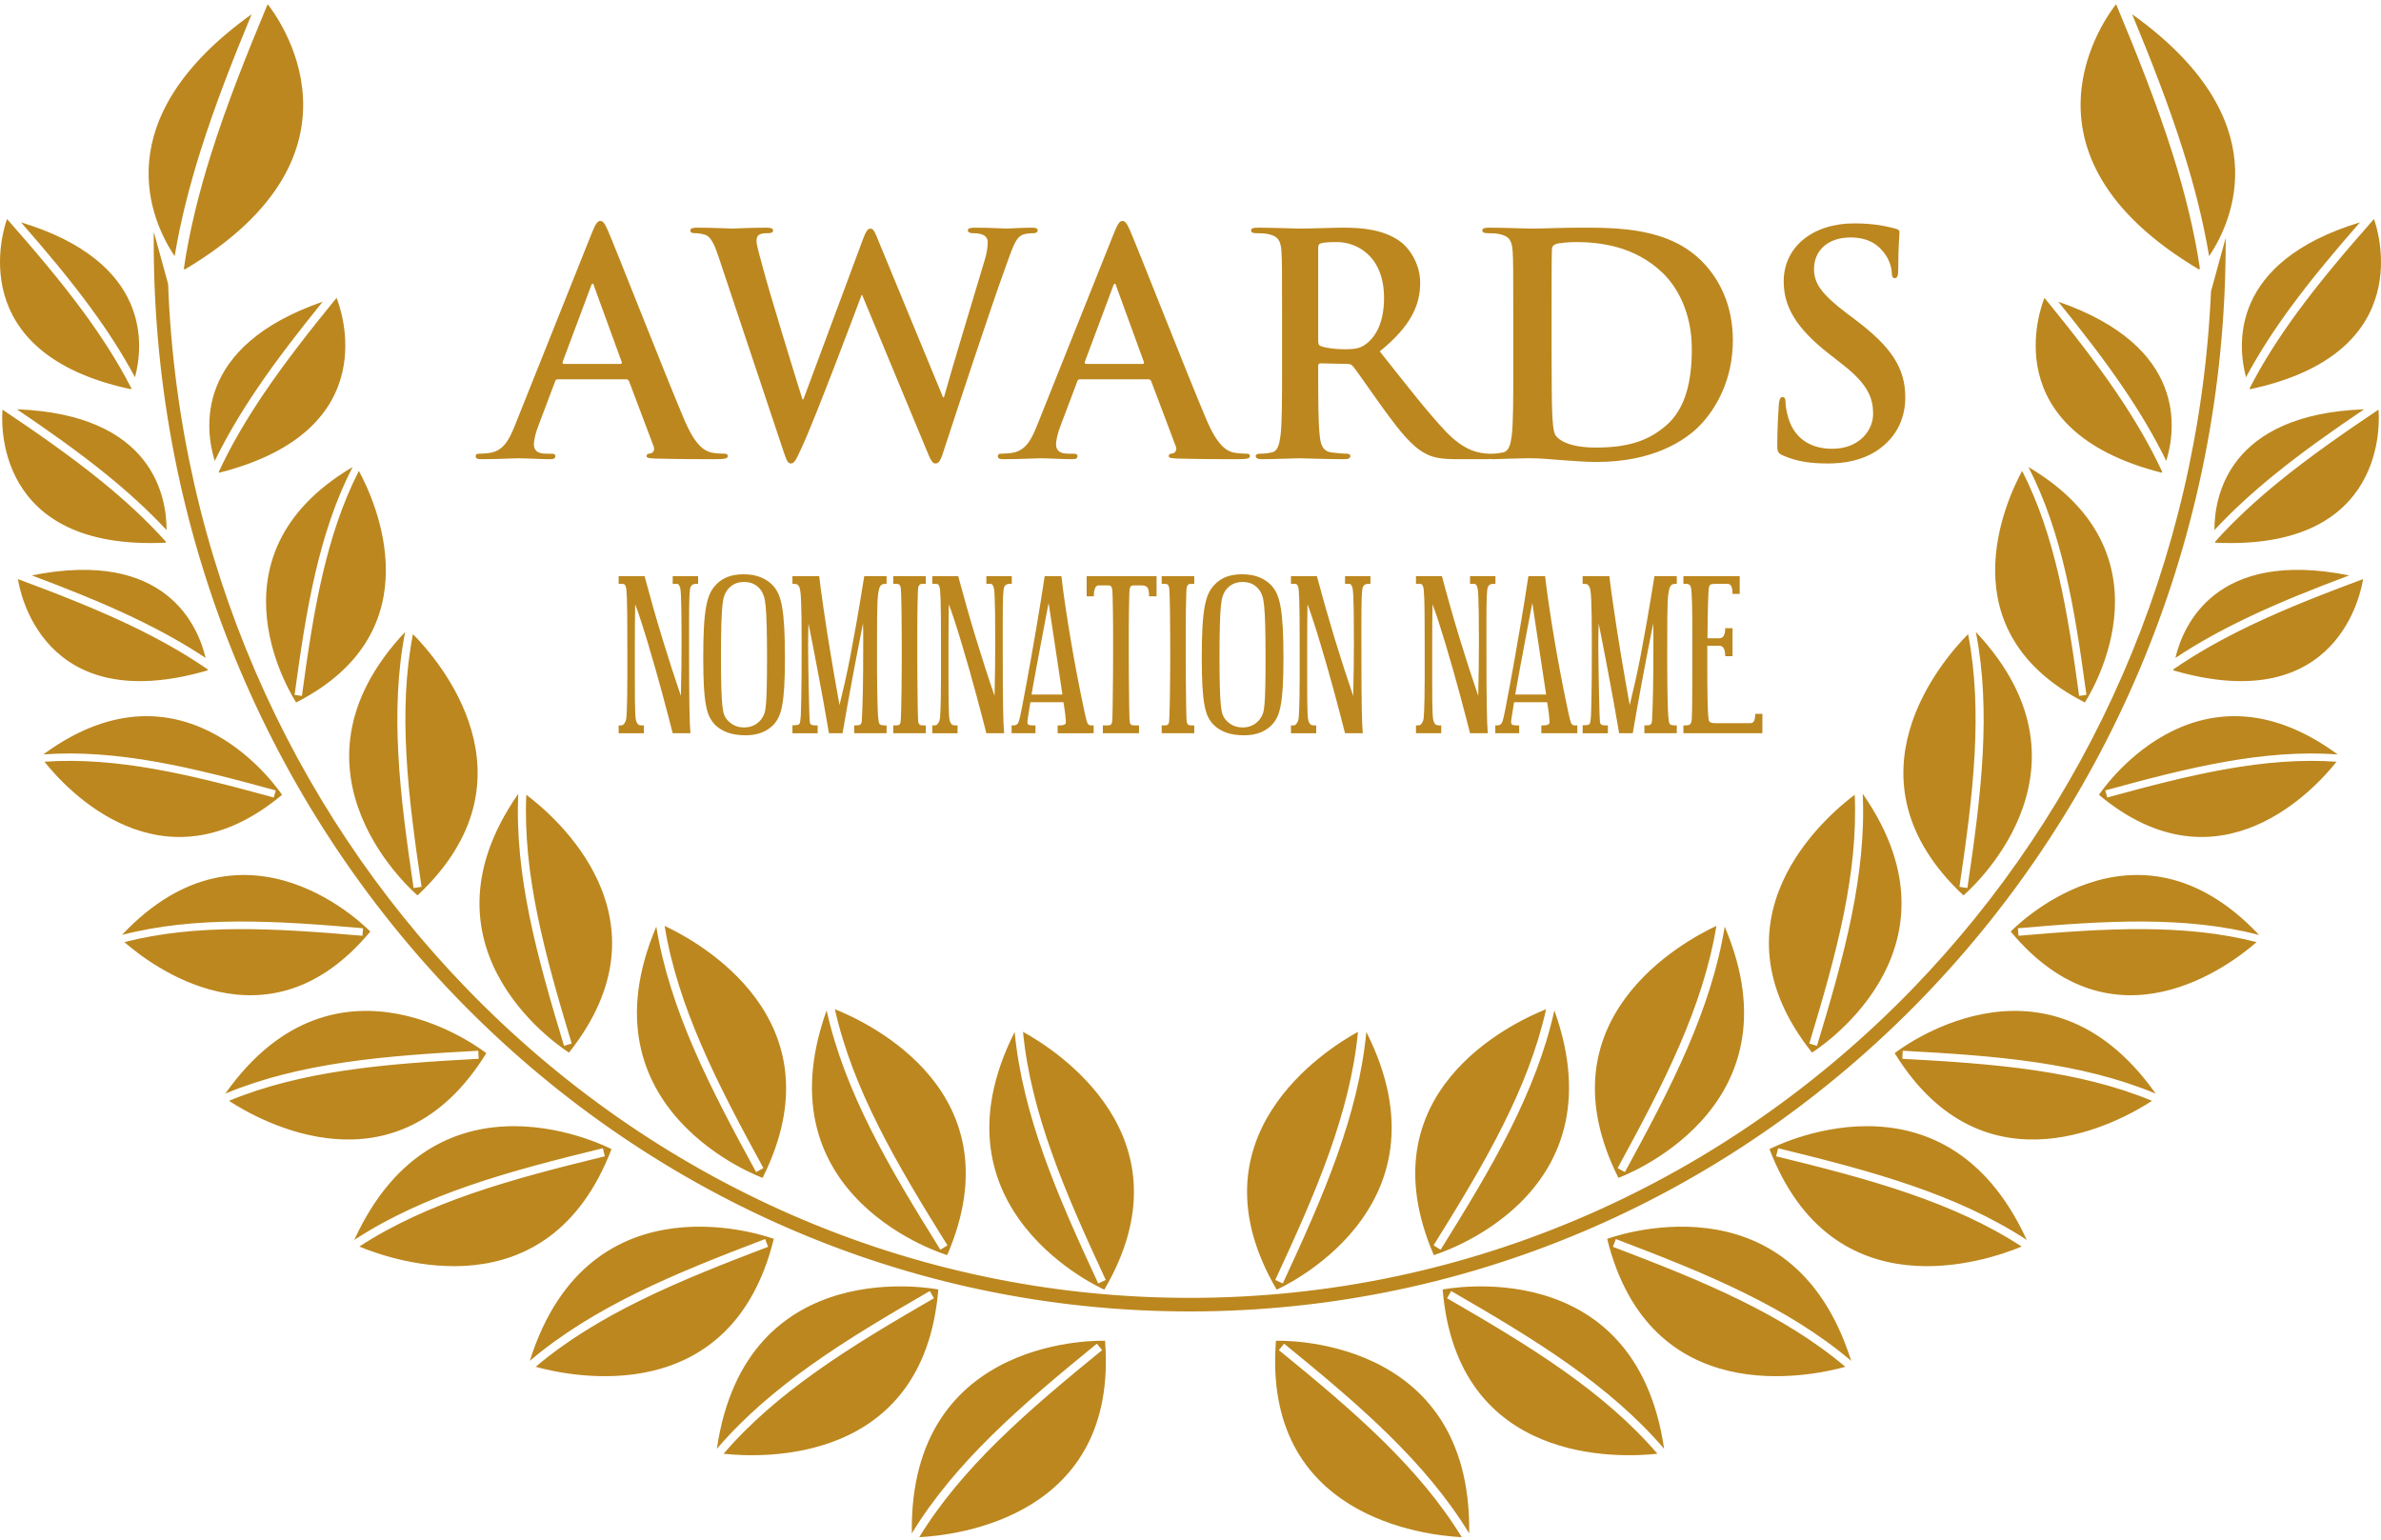
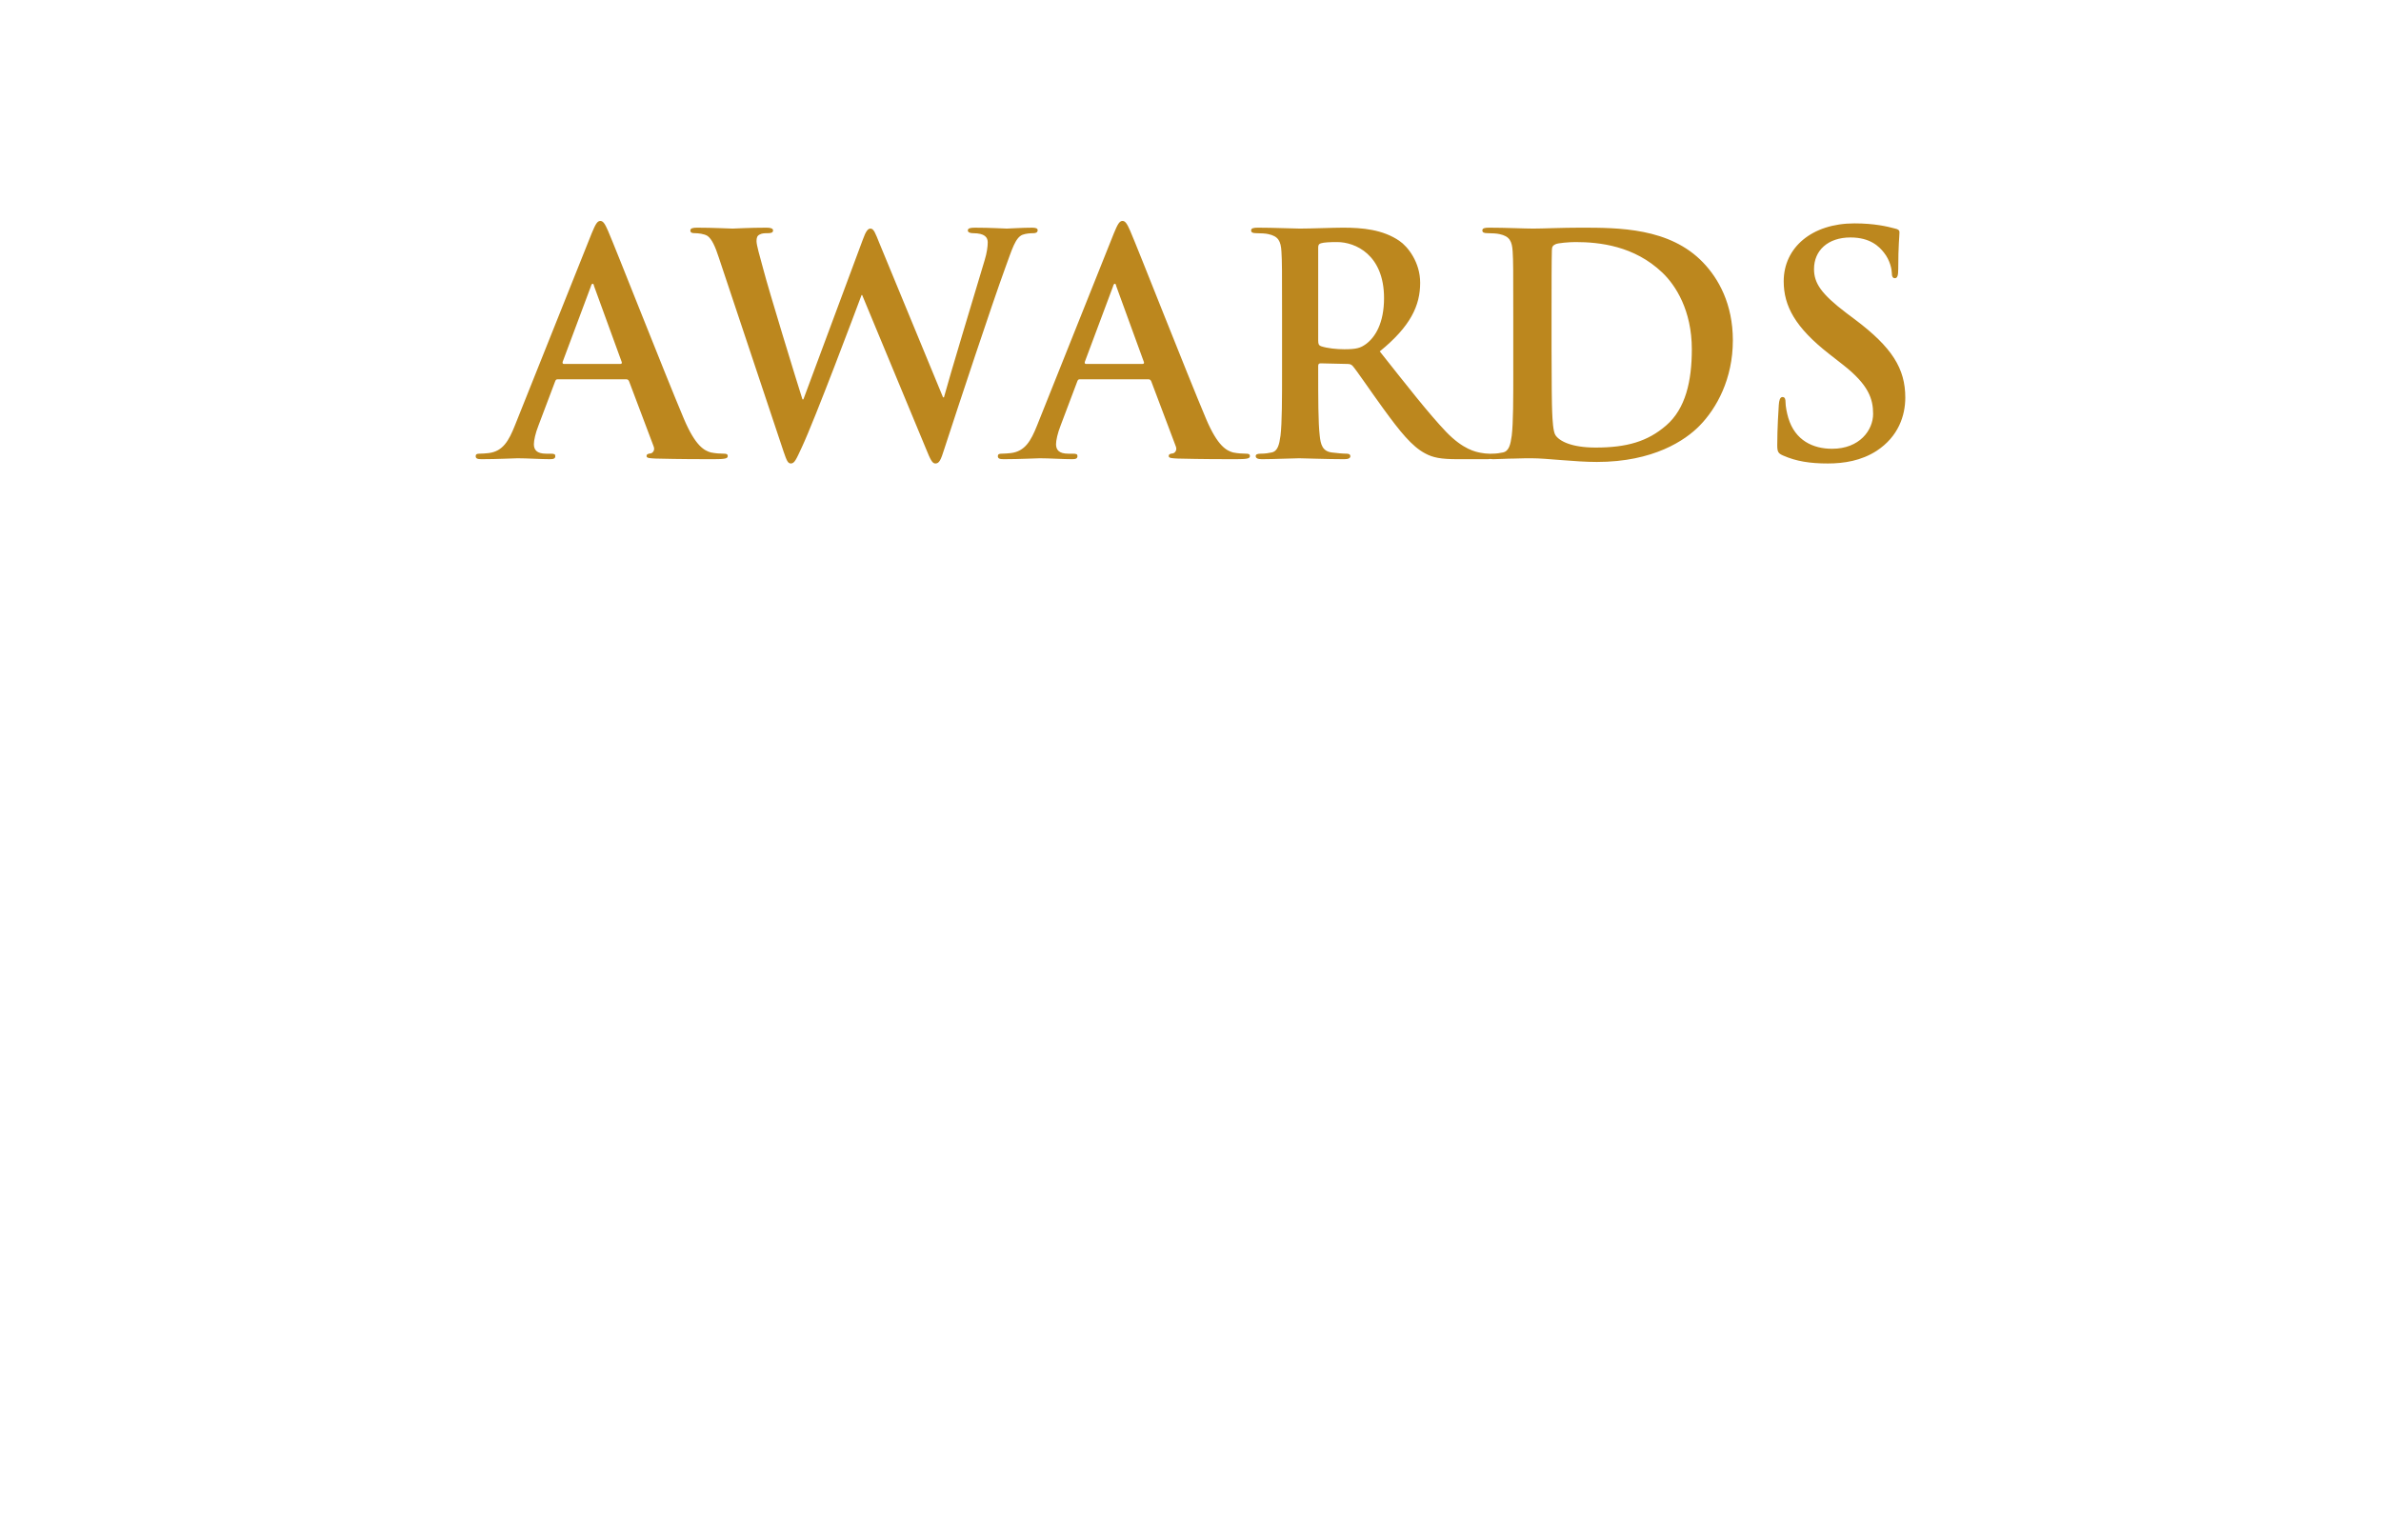
<svg xmlns="http://www.w3.org/2000/svg" width="150" height="97" viewBox="0 0 150 97" fill="none">
-   <path fill-rule="evenodd" clip-rule="evenodd" d="M140.215 14.99L140.216 15.247C140.216 33.848 132.912 50.689 121.104 62.881C109.292 75.077 92.974 82.62 74.949 82.62C56.926 82.62 40.608 75.077 28.797 62.881C16.988 50.689 9.684 33.847 9.684 15.247L9.687 14.652H9.701L10.589 17.882C11.242 35.207 18.309 50.829 29.408 62.288C41.063 74.322 57.166 81.766 74.95 81.766C92.735 81.766 108.837 74.322 120.493 62.288C131.49 50.933 138.529 35.49 139.291 18.353L140.215 14.99ZM16.861 0.264C15.551 3.405 14.296 6.54 13.301 9.694C12.545 12.092 11.941 14.496 11.583 16.913L11.639 16.977C24.01 9.625 17.383 0.914 16.861 0.264ZM11.003 16.141C11.373 13.911 11.941 11.692 12.64 9.483C13.544 6.621 14.666 3.762 15.85 0.898C6.588 7.531 9.513 13.909 11.003 16.141ZM133.312 0.264C132.791 0.914 126.164 9.625 138.534 16.977L138.591 16.913C138.233 14.496 137.629 12.092 136.873 9.694C135.877 6.54 134.622 3.404 133.312 0.264ZM139.171 16.141C140.66 13.909 143.586 7.531 134.324 0.898C135.508 3.762 136.63 6.621 137.533 9.483C138.232 11.692 138.8 13.911 139.171 16.141ZM57.911 96.842C60.237 96.726 70.478 95.583 69.617 84.469C69.617 84.469 57.26 83.972 57.444 96.603C58.816 94.35 60.553 92.324 62.489 90.419C64.529 88.411 66.801 86.528 69.101 84.652L69.432 85.058C67.148 86.921 64.893 88.79 62.856 90.794C60.957 92.663 59.255 94.646 57.911 96.842ZM64.448 65.004C64.696 67.567 65.36 70.093 66.252 72.604C67.209 75.297 68.421 77.964 69.661 80.637L69.186 80.858C67.938 78.165 66.715 75.479 65.758 72.781C64.849 70.222 64.172 67.641 63.922 65.014C58.237 76.295 69.571 81.247 69.571 81.247C75.199 71.627 66.488 66.125 64.448 65.004ZM0.443 13.798C2.146 15.733 3.808 17.678 5.289 19.699C6.414 21.236 7.432 22.814 8.276 24.462L8.25 24.521C-2.412 22.251 0.227 14.391 0.443 13.798ZM8.504 23.767C7.696 22.256 6.75 20.802 5.712 19.387C4.368 17.553 2.869 15.774 1.323 14.007C9.58 16.516 9.03 21.803 8.504 23.767ZM21.201 18.766C19.573 20.764 17.988 22.771 16.585 24.848C15.521 26.428 14.564 28.043 13.784 29.723L13.811 29.781C24.379 27.103 21.44 19.35 21.201 18.766ZM13.529 29.037C14.279 27.496 15.168 26.008 16.151 24.553C17.423 22.669 18.853 20.834 20.329 19.008C12.175 21.833 12.927 27.095 13.529 29.037ZM0.159 25.808C0.101 26.436 -0.449 34.709 10.44 34.189L10.449 34.125C9.213 32.747 7.827 31.48 6.348 30.28C4.401 28.703 2.298 27.244 0.159 25.808ZM10.493 33.395C10.502 31.362 9.687 26.109 1.063 25.785C3.008 27.101 4.911 28.439 6.678 29.871C8.041 30.976 9.327 32.14 10.493 33.395ZM22.609 29.668C21.567 31.702 20.854 33.907 20.319 36.209C19.743 38.68 19.373 41.252 19.019 43.842L18.558 43.78C18.914 41.17 19.288 38.579 19.864 36.105C20.41 33.758 21.14 31.507 22.21 29.425C12.565 35.13 18.659 44.254 18.659 44.254C27.47 39.764 23.596 31.483 22.609 29.668ZM2.801 47.988C4.083 49.608 10.181 56.42 17.767 50.075C17.767 50.075 11.764 40.891 2.733 47.527C5.069 47.358 7.426 47.57 9.799 47.988C12.3 48.429 14.831 49.102 17.371 49.796L17.248 50.244C14.726 49.554 12.214 48.887 9.717 48.446C7.389 48.037 5.08 47.828 2.801 47.988ZM7.837 59.353C9.43 60.75 16.846 66.495 23.326 58.688C23.326 58.688 15.567 50.531 7.683 58.9C10.008 58.298 12.427 58.075 14.899 58.057C17.505 58.038 20.182 58.248 22.874 58.48L22.833 58.954C20.16 58.725 17.502 58.517 14.9 58.535C12.476 58.553 10.107 58.769 7.837 59.353ZM26.013 39.949C25.54 42.392 25.463 44.916 25.6 47.488C25.749 50.248 26.14 53.052 26.556 55.87L26.056 55.944C25.637 53.105 25.242 50.28 25.094 47.517C24.953 44.896 25.034 42.318 25.523 39.814C17.158 48.711 26.305 56.41 26.305 56.41C34.164 49.038 27.597 41.547 26.013 39.949ZM14.425 69.351C16.31 70.586 24.973 75.533 30.637 66.349C30.637 66.349 21.255 58.912 14.195 68.896C16.554 67.917 19.068 67.322 21.668 66.936C24.409 66.529 27.26 66.353 30.129 66.197L30.157 66.703C27.308 66.858 24.478 67.034 21.741 67.44C19.191 67.818 16.729 68.398 14.425 69.351ZM22.637 78.533C24.787 79.427 34.524 82.799 38.525 72.395C38.525 72.395 27.582 66.633 22.318 78.116C24.526 76.671 26.965 75.588 29.531 74.702C32.237 73.766 35.098 73.044 37.981 72.338L38.105 72.847C35.242 73.547 32.403 74.265 29.701 75.199C27.184 76.069 24.795 77.127 22.637 78.533ZM33.156 50.07C33.044 52.557 33.336 55.065 33.848 57.59C34.397 60.297 35.194 63.015 36.016 65.742L35.532 65.888C34.704 63.141 33.9 60.404 33.35 57.692C32.829 55.119 32.532 52.556 32.651 50.008C25.675 60.031 35.847 66.313 35.847 66.313C42.546 57.873 34.956 51.42 33.156 50.07ZM33.746 86.109C35.989 86.73 46.069 88.869 48.75 78.049C48.75 78.049 37.177 73.688 33.377 85.734C35.389 84.027 37.675 82.651 40.111 81.453C42.68 80.188 45.43 79.117 48.203 78.06L48.389 78.549C45.636 79.599 42.907 80.662 40.342 81.925C37.951 83.101 35.712 84.446 33.746 86.109ZM41.87 58.331C42.285 60.873 43.113 63.35 44.167 65.797C45.298 68.422 46.682 71.004 48.094 73.591L47.634 73.842C46.212 71.237 44.818 68.636 43.685 66.007C42.611 63.513 41.767 60.981 41.346 58.377C36.411 70.005 48.043 74.205 48.043 74.205C53.033 64.238 43.979 59.316 41.87 58.331ZM45.585 91.586C47.9 91.841 58.192 92.347 59.113 81.239C59.113 81.239 46.993 78.777 45.161 91.275C46.876 89.27 48.913 87.546 51.128 85.975C53.463 84.318 56.006 82.822 58.576 81.335L58.837 81.789C56.286 83.264 53.761 84.75 51.431 86.404C49.258 87.946 47.262 89.631 45.585 91.586ZM52.597 63.58C53.158 66.093 54.127 68.519 55.319 70.9C56.599 73.457 58.129 75.954 59.687 78.456L59.243 78.733C57.673 76.214 56.132 73.698 54.85 71.138C53.635 68.709 52.647 66.231 52.076 63.654C47.817 75.546 59.672 79.072 59.672 79.072C64.081 68.834 54.76 64.442 52.597 63.58ZM1.132 36.484C1.223 37.108 2.619 45.282 13.086 42.233L13.079 42.168C11.556 41.117 9.913 40.209 8.194 39.387C5.933 38.309 3.548 37.382 1.132 36.484ZM12.952 41.448C12.486 39.469 10.467 34.552 2.006 36.251C4.204 37.076 6.367 37.933 8.42 38.913C10.003 39.669 11.525 40.5 12.952 41.448ZM92.088 96.842C89.763 96.726 79.522 95.583 80.383 84.469C80.383 84.469 92.74 83.972 92.556 96.603C91.183 94.35 89.447 92.324 87.511 90.419C85.471 88.411 83.198 86.528 80.899 84.652L80.568 85.058C82.851 86.921 85.107 88.79 87.144 90.794C89.043 92.663 90.745 94.646 92.088 96.842ZM85.552 65.004C83.512 66.125 74.799 71.627 80.429 81.247C80.429 81.247 91.763 76.295 86.078 65.014C85.828 67.641 85.151 70.222 84.242 72.781C83.284 75.479 82.063 78.165 80.814 80.858L80.339 80.637C81.579 77.964 82.791 75.297 83.748 72.603C84.639 70.093 85.304 67.567 85.552 65.004ZM149.557 13.798C149.773 14.391 152.412 22.251 141.75 24.521L141.725 24.462C142.569 22.814 143.586 21.236 144.711 19.699C146.192 17.678 147.854 15.733 149.557 13.798ZM141.496 23.767C140.97 21.803 140.42 16.516 148.677 14.007C147.131 15.774 145.632 17.553 144.288 19.387C143.25 20.802 142.304 22.256 141.496 23.767ZM128.799 18.766C128.561 19.35 125.621 27.103 136.188 29.782L136.216 29.723C135.436 28.044 134.479 26.428 133.415 24.848C132.012 22.771 130.427 20.764 128.799 18.766ZM136.471 29.037C137.073 27.095 137.825 21.833 129.671 19.008C131.147 20.834 132.577 22.669 133.849 24.553C134.832 26.008 135.721 27.496 136.471 29.037ZM149.841 25.808C147.702 27.245 145.599 28.703 143.652 30.28C142.173 31.48 140.786 32.747 139.551 34.125L139.559 34.189C150.449 34.709 149.899 26.436 149.841 25.808ZM139.507 33.395C140.673 32.139 141.958 30.976 143.322 29.871C145.089 28.439 146.992 27.101 148.937 25.785C140.313 26.109 139.498 31.362 139.507 33.395ZM127.391 29.668C126.404 31.483 122.53 39.764 131.341 44.254C131.341 44.254 137.436 35.13 127.79 29.425C128.861 31.507 129.59 33.758 130.136 36.105C130.712 38.579 131.086 41.17 131.442 43.78L130.982 43.842C130.628 41.252 130.257 38.68 129.682 36.209C129.146 33.907 128.433 31.702 127.391 29.668ZM147.199 47.988C144.92 47.828 142.611 48.036 140.284 48.446C137.786 48.886 135.275 49.553 132.752 50.244L132.63 49.796C135.169 49.101 137.7 48.428 140.202 47.988C142.574 47.57 144.932 47.358 147.267 47.527C138.236 40.891 132.233 50.075 132.233 50.075C139.819 56.42 145.917 49.608 147.199 47.988ZM142.163 59.353C139.893 58.769 137.524 58.553 135.1 58.535C132.498 58.517 129.84 58.724 127.167 58.954L127.126 58.48C129.818 58.248 132.495 58.038 135.101 58.056C137.573 58.075 139.992 58.297 142.317 58.9C134.433 50.531 126.674 58.688 126.674 58.688C133.155 66.495 140.57 60.75 142.163 59.353ZM123.987 39.949C122.403 41.547 115.836 49.038 123.695 56.41C123.695 56.41 132.842 48.711 124.477 39.815C124.966 42.318 125.047 44.896 124.906 47.517C124.758 50.281 124.363 53.105 123.944 55.945L123.444 55.87C123.859 53.052 124.251 50.248 124.399 47.488C124.537 44.916 124.459 42.392 123.987 39.949ZM135.575 69.351C133.271 68.398 130.81 67.818 128.259 67.44C125.522 67.034 122.691 66.858 119.843 66.703L119.871 66.197C122.74 66.353 125.591 66.529 128.332 66.936C130.932 67.322 133.446 67.917 135.804 68.896C128.745 58.912 119.363 66.349 119.363 66.349C125.027 75.533 133.69 70.586 135.575 69.351ZM127.363 78.533C125.205 77.127 122.816 76.069 120.299 75.199C117.597 74.264 114.757 73.547 111.895 72.847L112.019 72.338C114.902 73.044 117.763 73.766 120.469 74.702C123.035 75.588 125.474 76.671 127.682 78.115C122.418 66.633 111.475 72.395 111.475 72.395C115.476 82.799 125.213 79.427 127.363 78.533ZM116.845 50.07C115.044 51.42 107.454 57.873 114.153 66.313C114.153 66.313 124.325 60.031 117.349 50.008C117.468 52.557 117.171 55.119 116.65 57.692C116.1 60.404 115.297 63.142 114.468 65.888L113.984 65.742C114.806 63.016 115.603 60.298 116.152 57.59C116.664 55.065 116.956 52.557 116.845 50.07ZM116.254 86.109C114.288 84.446 112.049 83.101 109.659 81.925C107.093 80.662 104.364 79.599 101.611 78.549L101.797 78.06C104.57 79.117 107.32 80.188 109.889 81.453C112.325 82.651 114.611 84.027 116.623 85.734C112.823 73.688 101.25 78.049 101.25 78.049C103.93 88.869 114.011 86.73 116.254 86.109ZM108.13 58.331C106.021 59.316 96.967 64.238 101.957 74.205C101.957 74.205 113.589 70.005 108.654 58.377C108.233 60.981 107.389 63.513 106.315 66.007C105.182 68.636 103.788 71.236 102.366 73.842L101.907 73.591C103.319 71.004 104.703 68.422 105.833 65.797C106.887 63.351 107.714 60.873 108.13 58.331ZM104.415 91.586C102.738 89.632 100.742 87.946 98.57 86.404C96.239 84.75 93.714 83.264 91.163 81.789L91.424 81.335C93.994 82.822 96.537 84.318 98.872 85.975C101.086 87.546 103.124 89.27 104.838 91.275C103.007 78.777 90.886 81.239 90.886 81.239C91.808 92.347 102.1 91.841 104.415 91.586ZM97.403 63.58C95.24 64.442 85.919 68.834 90.328 79.072C90.328 79.072 102.182 75.546 97.923 63.654C97.353 66.231 96.365 68.709 95.15 71.138C93.868 73.698 92.327 76.214 90.757 78.733L90.313 78.456C91.871 75.954 93.401 73.457 94.681 70.9C95.873 68.519 96.842 66.093 97.403 63.58ZM148.868 36.484C146.452 37.382 144.067 38.309 141.806 39.387C140.087 40.209 138.444 41.117 136.921 42.168L136.914 42.232C147.381 45.282 148.777 37.108 148.868 36.484ZM137.048 41.448C138.475 40.5 139.997 39.669 141.58 38.913C143.633 37.933 145.796 37.076 147.994 36.251C139.533 34.552 137.514 39.47 137.048 41.448Z" fill="#BC871E" />
  <path fill-rule="evenodd" clip-rule="evenodd" d="M39.441 23.894C39.537 23.894 39.595 23.932 39.634 24.029L41.177 28.119C41.274 28.35 41.139 28.524 41.004 28.562C40.811 28.582 40.733 28.62 40.733 28.736C40.733 28.871 40.965 28.871 41.312 28.89C42.856 28.929 44.264 28.929 44.959 28.929C45.673 28.929 45.846 28.89 45.846 28.736C45.846 28.601 45.75 28.582 45.596 28.582C45.364 28.582 45.075 28.562 44.785 28.505C44.38 28.389 43.821 28.122 43.087 26.392C41.853 23.469 38.766 15.597 38.303 14.536C38.11 14.092 37.994 13.919 37.82 13.919C37.627 13.919 37.512 14.131 37.28 14.69L32.437 26.807C32.051 27.771 31.685 28.427 30.797 28.543C30.643 28.562 30.373 28.582 30.199 28.582C30.045 28.582 29.968 28.62 29.968 28.736C29.968 28.89 30.084 28.929 30.334 28.929C31.338 28.929 32.399 28.871 32.611 28.871C33.209 28.871 34.039 28.929 34.656 28.929C34.868 28.929 34.984 28.89 34.984 28.736C34.984 28.62 34.926 28.582 34.695 28.582H34.405C33.807 28.582 33.634 28.331 33.634 27.984C33.634 27.752 33.73 27.289 33.923 26.807L34.965 24.048C35.004 23.932 35.042 23.894 35.139 23.894H39.441ZM115.149 29.199C116.172 29.199 117.252 29.026 118.217 28.408C119.606 27.502 120.031 26.17 120.031 25.051C120.031 23.218 119.201 21.887 116.866 20.131L116.326 19.726C114.725 18.511 114.281 17.835 114.281 16.948C114.281 15.79 115.149 14.96 116.577 14.96C117.831 14.96 118.39 15.539 118.68 15.906C119.085 16.407 119.181 17.006 119.181 17.179C119.181 17.411 119.239 17.526 119.374 17.526C119.529 17.526 119.587 17.372 119.587 16.948C119.587 15.443 119.664 14.883 119.664 14.632C119.664 14.497 119.567 14.44 119.394 14.401C118.892 14.266 118.082 14.073 116.828 14.073C114.146 14.073 112.371 15.597 112.371 17.72C112.371 19.282 113.104 20.633 115.226 22.292L116.114 22.987C117.715 24.241 118.004 25.128 118.004 26.074C118.004 27.096 117.155 28.273 115.419 28.273C114.223 28.273 113.085 27.752 112.66 26.325C112.563 25.997 112.486 25.591 112.486 25.34C112.486 25.186 112.467 25.013 112.293 25.013C112.139 25.013 112.081 25.225 112.062 25.514C112.042 25.823 111.965 26.981 111.965 28.041C111.965 28.466 112.023 28.562 112.332 28.698C113.162 29.064 114.03 29.199 115.149 29.199ZM95.335 23.334C95.335 25.109 95.335 26.633 95.238 27.444C95.161 28.003 95.065 28.428 94.679 28.505C94.505 28.543 94.274 28.582 93.984 28.582C93.946 28.582 93.911 28.584 93.881 28.587C93.86 28.584 93.836 28.582 93.811 28.582C93.656 28.582 93.483 28.563 93.27 28.524C92.981 28.466 92.19 28.331 91.109 27.212C89.971 26.016 88.64 24.299 86.923 22.138C88.871 20.556 89.469 19.244 89.469 17.816C89.469 16.524 88.698 15.539 88.157 15.173C87.116 14.459 85.823 14.343 84.608 14.343C84.01 14.343 82.543 14.401 81.887 14.401C81.482 14.401 80.266 14.343 79.244 14.343C78.954 14.343 78.819 14.382 78.819 14.517C78.819 14.652 78.935 14.691 79.147 14.691C79.418 14.691 79.746 14.71 79.9 14.748C80.537 14.883 80.691 15.192 80.729 15.848C80.768 16.465 80.768 17.006 80.768 19.939V23.334C80.768 25.109 80.768 26.633 80.671 27.444C80.594 28.003 80.498 28.428 80.112 28.505C79.938 28.543 79.707 28.582 79.418 28.582C79.186 28.582 79.109 28.64 79.109 28.736C79.109 28.871 79.244 28.929 79.495 28.929C80.266 28.929 81.482 28.871 81.849 28.871C82.138 28.871 83.566 28.929 84.685 28.929C84.936 28.929 85.071 28.871 85.071 28.736C85.071 28.64 84.993 28.582 84.839 28.582C84.608 28.582 84.183 28.543 83.894 28.505C83.315 28.428 83.199 28.003 83.141 27.444C83.045 26.633 83.045 25.109 83.045 23.315V23.045C83.045 22.929 83.103 22.89 83.199 22.89L84.878 22.929C85.013 22.929 85.129 22.948 85.225 23.064C85.476 23.353 86.363 24.665 87.135 25.726C88.215 27.212 88.948 28.119 89.778 28.562C90.28 28.833 90.762 28.929 91.842 28.929H93.675C93.751 28.929 93.817 28.925 93.871 28.914C93.924 28.924 93.988 28.929 94.061 28.929C94.447 28.929 94.949 28.89 95.392 28.89C95.855 28.871 96.28 28.871 96.492 28.871C96.974 28.871 97.65 28.929 98.383 28.987C99.116 29.045 99.907 29.103 100.601 29.103C104.171 29.103 106.177 27.733 107.065 26.826C108.145 25.726 109.168 23.874 109.168 21.443C109.168 19.147 108.261 17.546 107.296 16.542C105.193 14.343 101.971 14.343 99.56 14.343C98.402 14.343 97.187 14.401 96.588 14.401C96.048 14.401 94.833 14.343 93.81 14.343C93.521 14.343 93.386 14.382 93.386 14.517C93.386 14.652 93.501 14.69 93.714 14.69C93.984 14.69 94.312 14.71 94.466 14.748C95.103 14.883 95.257 15.192 95.296 15.848C95.334 16.465 95.334 17.006 95.334 19.938V23.334H95.335ZM97.746 19.63C97.746 18.105 97.746 16.427 97.766 15.771C97.766 15.559 97.823 15.462 97.997 15.385C98.151 15.308 98.865 15.25 99.251 15.25C100.756 15.25 102.956 15.482 104.731 17.179C105.56 17.97 106.583 19.552 106.583 22.003C106.583 23.99 106.197 25.746 104.962 26.807C103.805 27.81 102.493 28.196 100.525 28.196C99 28.196 98.248 27.791 97.997 27.424C97.843 27.212 97.804 26.441 97.785 25.958C97.766 25.592 97.746 24.106 97.746 22.061V19.63ZM83.045 15.597C83.045 15.443 83.083 15.366 83.218 15.327C83.411 15.269 83.758 15.25 84.241 15.25C85.379 15.25 87.193 16.041 87.193 18.781C87.193 20.363 86.633 21.25 86.054 21.675C85.707 21.926 85.456 22.003 84.684 22.003C84.202 22.003 83.623 21.945 83.218 21.81C83.083 21.752 83.045 21.675 83.045 21.463V15.597ZM72.337 23.894C72.433 23.894 72.491 23.932 72.53 24.029L74.073 28.119C74.169 28.35 74.034 28.524 73.899 28.562C73.707 28.582 73.629 28.62 73.629 28.736C73.629 28.871 73.861 28.871 74.208 28.89C75.752 28.929 77.16 28.929 77.855 28.929C78.568 28.929 78.742 28.89 78.742 28.736C78.742 28.601 78.645 28.582 78.491 28.582C78.26 28.582 77.97 28.562 77.681 28.505C77.276 28.389 76.716 28.122 75.983 26.392C74.748 23.469 71.662 15.597 71.198 14.536C71.005 14.092 70.889 13.919 70.716 13.919C70.523 13.919 70.407 14.131 70.176 14.69L65.333 26.807C64.947 27.771 64.58 28.427 63.693 28.543C63.539 28.562 63.269 28.582 63.095 28.582C62.941 28.582 62.863 28.62 62.863 28.736C62.863 28.89 62.979 28.929 63.23 28.929C64.233 28.929 65.294 28.871 65.507 28.871C66.105 28.871 66.934 28.929 67.552 28.929C67.764 28.929 67.879 28.89 67.879 28.736C67.879 28.62 67.822 28.582 67.59 28.582H67.301C66.703 28.582 66.529 28.331 66.529 27.984C66.529 27.752 66.626 27.289 66.818 26.807L67.86 24.048C67.899 23.932 67.937 23.894 68.034 23.894H72.337ZM68.42 22.929C68.343 22.929 68.323 22.871 68.343 22.794L70.118 18.048C70.137 17.971 70.176 17.874 70.234 17.874C70.291 17.874 70.311 17.971 70.33 18.048L72.066 22.813C72.086 22.871 72.066 22.929 71.97 22.929H68.42V22.929ZM49.377 28.486L45.287 16.234C45.055 15.52 44.843 15.057 44.573 14.864C44.361 14.729 43.975 14.691 43.801 14.691C43.608 14.691 43.492 14.671 43.492 14.517C43.492 14.382 43.647 14.343 43.917 14.343C44.92 14.343 45.981 14.401 46.155 14.401C46.328 14.401 47.177 14.343 48.297 14.343C48.567 14.343 48.702 14.401 48.702 14.517C48.702 14.671 48.547 14.691 48.355 14.691C48.2 14.691 48.007 14.691 47.872 14.768C47.699 14.845 47.66 14.98 47.66 15.192C47.66 15.443 47.853 16.099 48.084 16.951C48.412 18.228 50.207 24.08 50.554 25.161H50.612L54.355 15.099C54.548 14.556 54.683 14.401 54.837 14.401C55.049 14.401 55.146 14.691 55.397 15.311L59.41 25.032H59.468C59.815 23.739 61.358 18.646 62.033 16.389C62.169 15.945 62.226 15.54 62.226 15.27C62.226 14.961 62.053 14.691 61.3 14.691C61.107 14.691 60.972 14.633 60.972 14.517C60.972 14.382 61.127 14.344 61.416 14.344C62.439 14.344 63.249 14.401 63.423 14.401C63.558 14.401 64.387 14.344 65.024 14.344C65.236 14.344 65.371 14.382 65.371 14.498C65.371 14.633 65.275 14.691 65.101 14.691C64.908 14.691 64.638 14.71 64.426 14.787C63.963 14.961 63.751 15.733 63.345 16.832C62.458 19.263 60.432 25.399 59.487 28.293C59.274 28.968 59.178 29.2 58.927 29.2C58.734 29.2 58.618 28.968 58.329 28.254L54.316 18.588H54.277C53.911 19.572 51.345 26.402 50.515 28.177C50.148 28.968 50.052 29.199 49.821 29.199C49.628 29.199 49.551 28.987 49.377 28.486ZM35.524 22.929C35.447 22.929 35.428 22.871 35.447 22.794L37.222 18.048C37.241 17.971 37.28 17.874 37.338 17.874C37.396 17.874 37.415 17.971 37.434 18.048L39.17 22.813C39.19 22.871 39.17 22.929 39.074 22.929H35.524V22.929Z" fill="#BC871E" />
-   <path fill-rule="evenodd" clip-rule="evenodd" d="M43.98 36.782H43.884C43.719 36.782 43.608 36.822 43.551 36.9C43.529 36.929 43.511 36.963 43.497 37.002C43.483 37.042 43.47 37.106 43.459 37.196C43.449 37.285 43.44 37.409 43.433 37.567C43.426 37.724 43.42 37.934 43.416 38.195C43.413 38.456 43.411 38.785 43.411 39.178C43.411 39.572 43.411 40.045 43.411 40.597C43.411 41.564 43.413 42.368 43.416 43.009C43.42 43.65 43.425 44.176 43.433 44.588C43.44 45 43.449 45.328 43.459 45.572C43.47 45.815 43.483 46.023 43.497 46.194H42.38C42.315 45.937 42.227 45.596 42.116 45.174C42.005 44.751 41.882 44.285 41.746 43.777C41.61 43.268 41.463 42.739 41.305 42.187C41.147 41.635 40.992 41.101 40.838 40.586C40.684 40.07 40.535 39.592 40.392 39.151C40.248 38.711 40.123 38.351 40.016 38.071C40.016 38.143 40.014 38.27 40.01 38.453C40.007 38.636 40.003 38.906 39.999 39.264C39.996 39.622 39.994 40.081 39.994 40.64C39.994 41.198 39.994 41.886 39.994 42.703C39.994 43.319 39.996 43.802 39.999 44.153C40.003 44.504 40.01 44.773 40.021 44.959C40.032 45.145 40.044 45.273 40.059 45.341C40.073 45.409 40.094 45.471 40.123 45.529C40.159 45.6 40.2 45.647 40.247 45.669C40.293 45.69 40.363 45.701 40.456 45.701H40.564V46.195H38.974V45.701H39.081C39.139 45.701 39.187 45.693 39.226 45.679C39.266 45.665 39.307 45.622 39.35 45.55C39.371 45.514 39.393 45.473 39.414 45.427C39.436 45.38 39.452 45.301 39.463 45.191C39.474 45.079 39.483 44.927 39.489 44.734C39.497 44.541 39.504 44.277 39.511 43.944C39.518 43.611 39.522 43.197 39.522 42.703C39.522 42.209 39.522 41.607 39.522 40.898C39.522 40.06 39.52 39.392 39.516 38.894C39.513 38.397 39.506 38.01 39.495 37.734C39.484 37.458 39.473 37.268 39.463 37.164C39.452 37.06 39.436 36.983 39.414 36.933C39.393 36.876 39.368 36.837 39.339 36.815C39.31 36.794 39.257 36.783 39.178 36.783H38.974V36.3H40.607C40.958 37.618 41.327 38.912 41.714 40.184C42.1 41.455 42.494 42.675 42.895 43.843C42.91 43.212 42.92 42.616 42.928 42.053C42.935 41.491 42.938 40.949 42.938 40.426C42.938 39.652 42.935 39.039 42.928 38.588C42.92 38.137 42.911 37.793 42.901 37.557C42.89 37.32 42.876 37.161 42.858 37.078C42.84 36.996 42.82 36.937 42.799 36.901C42.77 36.844 42.741 36.81 42.713 36.799C42.684 36.788 42.648 36.783 42.605 36.783H42.38V36.3H43.981V36.782H43.98ZM111.028 46.194H106.053V45.7H106.193C106.314 45.7 106.406 45.677 106.467 45.631C106.528 45.584 106.565 45.475 106.579 45.303C106.594 44.973 106.603 44.592 106.606 44.159C106.61 43.725 106.612 43.24 106.612 42.703C106.612 41.979 106.612 41.36 106.612 40.844C106.612 40.328 106.612 39.888 106.612 39.523C106.612 39.157 106.61 38.856 106.606 38.62C106.603 38.383 106.599 38.183 106.596 38.018C106.592 37.853 106.587 37.708 106.579 37.583C106.572 37.458 106.565 37.327 106.558 37.191C106.543 37.048 106.513 36.944 106.466 36.879C106.42 36.815 106.339 36.783 106.225 36.783H106.053V36.299H109.599V37.416H109.147C109.147 36.994 109.047 36.783 108.846 36.783H108.083C107.919 36.783 107.809 36.799 107.756 36.831C107.702 36.863 107.664 36.958 107.643 37.116C107.628 37.295 107.614 37.637 107.6 38.142C107.586 38.647 107.575 39.337 107.568 40.21H108.32C108.563 40.21 108.685 39.999 108.685 39.577H109.147V41.339H108.685C108.685 40.901 108.563 40.683 108.32 40.683H107.557V41.682C107.557 42.657 107.562 43.448 107.573 44.057C107.584 44.666 107.607 45.092 107.643 45.336C107.657 45.422 107.699 45.481 107.766 45.513C107.834 45.545 107.94 45.561 108.083 45.561H110.275C110.376 45.561 110.451 45.515 110.501 45.422C110.551 45.328 110.576 45.178 110.576 44.97H111.028V46.194H111.028ZM105.634 46.194H103.593V45.7H103.689C103.833 45.7 103.931 45.681 103.985 45.642C104.039 45.602 104.069 45.518 104.076 45.389C104.091 45.081 104.103 44.78 104.114 44.486C104.125 44.193 104.133 43.861 104.14 43.492C104.148 43.124 104.153 42.696 104.157 42.208C104.16 41.721 104.162 41.127 104.162 40.425C104.162 40.238 104.162 40.05 104.162 39.861C104.162 39.671 104.158 39.472 104.151 39.264C103.614 41.965 103.184 44.275 102.862 46.194H102.002C101.974 46.023 101.929 45.761 101.868 45.41C101.807 45.059 101.737 44.663 101.658 44.223C101.58 43.782 101.494 43.317 101.4 42.826C101.307 42.335 101.218 41.863 101.132 41.408C101.046 40.953 100.965 40.537 100.89 40.161C100.815 39.785 100.756 39.49 100.713 39.275C100.706 39.497 100.7 39.728 100.697 39.968C100.693 40.208 100.691 40.435 100.691 40.65C100.691 40.772 100.693 40.962 100.697 41.22C100.7 41.477 100.704 41.766 100.708 42.085C100.711 42.404 100.717 42.738 100.724 43.089C100.731 43.44 100.738 43.772 100.745 44.083C100.753 44.395 100.76 44.669 100.767 44.906C100.774 45.142 100.781 45.306 100.789 45.4C100.796 45.536 100.828 45.62 100.885 45.653C100.943 45.685 101.036 45.701 101.165 45.701H101.294V46.195H99.703V45.69H99.8C100.001 45.69 100.119 45.658 100.155 45.593C100.169 45.558 100.181 45.511 100.192 45.454C100.203 45.396 100.215 45.278 100.23 45.099C100.237 44.935 100.242 44.761 100.246 44.578C100.249 44.395 100.255 44.141 100.262 43.815C100.269 43.489 100.275 43.061 100.278 42.531C100.282 42.001 100.284 41.303 100.284 40.436C100.284 39.77 100.28 39.227 100.273 38.808C100.266 38.389 100.257 38.056 100.246 37.809C100.235 37.562 100.221 37.379 100.203 37.261C100.185 37.142 100.166 37.055 100.144 36.997C100.108 36.926 100.07 36.872 100.031 36.836C99.992 36.801 99.911 36.783 99.79 36.783H99.704V36.299H101.391C101.412 36.521 101.448 36.811 101.498 37.169C101.548 37.527 101.606 37.93 101.67 38.378C101.734 38.826 101.806 39.304 101.885 39.812C101.963 40.321 102.048 40.839 102.137 41.365C102.227 41.891 102.316 42.416 102.406 42.939C102.495 43.462 102.583 43.956 102.669 44.422C102.776 43.978 102.887 43.507 103.002 43.009C103.117 42.511 103.235 41.945 103.357 41.311C103.478 40.677 103.611 39.953 103.754 39.14C103.897 38.327 104.055 37.38 104.227 36.298H105.635V36.782H105.538C105.452 36.782 105.38 36.8 105.323 36.836C105.266 36.871 105.215 36.95 105.172 37.072C105.144 37.18 105.121 37.296 105.103 37.421C105.085 37.547 105.07 37.733 105.06 37.98C105.049 38.227 105.042 38.56 105.038 38.979C105.035 39.398 105.033 39.952 105.033 40.64C105.033 41.234 105.033 41.754 105.033 42.198C105.033 42.642 105.036 43.025 105.044 43.347C105.051 43.67 105.056 43.94 105.06 44.158C105.063 44.377 105.069 44.563 105.076 44.717C105.083 44.871 105.09 45 105.098 45.104C105.105 45.208 105.116 45.303 105.13 45.389C105.144 45.539 105.184 45.629 105.248 45.657C105.312 45.686 105.402 45.7 105.516 45.7H105.635V46.194H105.634ZM99.37 46.194H97.103V45.7H97.232C97.49 45.7 97.619 45.636 97.619 45.507C97.619 45.407 97.606 45.244 97.581 45.018C97.556 44.792 97.518 44.533 97.468 44.239H95.384L95.212 45.313C95.205 45.356 95.201 45.392 95.201 45.421C95.201 45.449 95.201 45.482 95.201 45.517C95.201 45.596 95.231 45.646 95.292 45.668C95.353 45.689 95.445 45.7 95.566 45.7H95.706V46.194H94.202V45.7H94.331C94.51 45.7 94.624 45.596 94.674 45.389C94.71 45.274 94.766 45.025 94.841 44.642C94.916 44.258 95.004 43.797 95.104 43.256C95.205 42.715 95.312 42.122 95.427 41.477C95.541 40.833 95.652 40.193 95.76 39.559C95.867 38.925 95.968 38.322 96.061 37.749C96.154 37.176 96.229 36.692 96.286 36.298H97.34C97.404 36.864 97.486 37.486 97.587 38.163C97.687 38.84 97.796 39.529 97.914 40.231C98.032 40.933 98.156 41.626 98.285 42.31C98.414 42.994 98.539 43.627 98.661 44.207C98.725 44.522 98.777 44.769 98.817 44.948C98.856 45.127 98.888 45.263 98.913 45.356C98.938 45.449 98.958 45.512 98.972 45.544C98.987 45.576 99.001 45.6 99.016 45.614C99.044 45.65 99.075 45.673 99.107 45.684C99.139 45.694 99.191 45.7 99.263 45.7H99.37V46.194H99.37ZM97.404 43.755L96.533 37.986C96.519 38.057 96.485 38.234 96.431 38.517C96.377 38.8 96.313 39.141 96.237 39.538C96.162 39.936 96.082 40.362 95.996 40.817C95.91 41.272 95.829 41.701 95.754 42.106C95.679 42.511 95.614 42.864 95.561 43.165C95.507 43.466 95.473 43.663 95.458 43.756L97.404 43.755ZM94.212 36.782V36.298H92.611V36.782H92.837C92.88 36.782 92.915 36.788 92.944 36.798C92.973 36.809 93.002 36.843 93.03 36.9C93.052 36.936 93.071 36.995 93.089 37.077C93.107 37.16 93.122 37.319 93.132 37.556C93.143 37.792 93.152 38.136 93.159 38.587C93.167 39.038 93.17 39.651 93.17 40.425C93.17 40.948 93.167 41.49 93.159 42.052C93.152 42.615 93.141 43.211 93.127 43.842C92.726 42.674 92.332 41.454 91.945 40.183C91.558 38.911 91.189 37.617 90.839 36.298H89.205V36.782H89.41C89.488 36.782 89.542 36.793 89.571 36.814C89.599 36.836 89.625 36.875 89.646 36.932C89.668 36.983 89.684 37.06 89.694 37.163C89.705 37.267 89.716 37.457 89.727 37.733C89.737 38.009 89.745 38.395 89.748 38.893C89.752 39.391 89.754 40.059 89.754 40.897C89.754 41.606 89.754 42.208 89.754 42.702C89.754 43.196 89.75 43.61 89.743 43.943C89.736 44.276 89.728 44.539 89.721 44.733C89.714 44.926 89.705 45.079 89.694 45.19C89.683 45.301 89.667 45.379 89.646 45.426C89.624 45.472 89.603 45.514 89.581 45.549C89.538 45.621 89.497 45.664 89.458 45.678C89.418 45.693 89.37 45.7 89.313 45.7H89.205V46.194H90.795V45.7H90.688C90.595 45.7 90.525 45.689 90.478 45.667C90.432 45.646 90.391 45.599 90.355 45.528C90.326 45.47 90.305 45.408 90.29 45.34C90.276 45.272 90.263 45.145 90.253 44.958C90.242 44.772 90.235 44.503 90.231 44.152C90.228 43.801 90.226 43.318 90.226 42.702C90.226 41.885 90.226 41.197 90.226 40.639C90.226 40.08 90.228 39.621 90.231 39.263C90.235 38.905 90.238 38.635 90.242 38.452C90.246 38.269 90.247 38.142 90.247 38.07C90.355 38.35 90.48 38.71 90.624 39.15C90.767 39.591 90.915 40.069 91.07 40.585C91.224 41.1 91.379 41.634 91.537 42.186C91.695 42.737 91.841 43.267 91.978 43.776C92.114 44.285 92.237 44.75 92.348 45.173C92.459 45.595 92.547 45.936 92.612 46.194H93.729C93.715 46.022 93.702 45.814 93.691 45.571C93.681 45.327 93.672 44.999 93.665 44.587C93.657 44.175 93.652 43.649 93.648 43.008C93.645 42.367 93.643 41.563 93.643 40.596C93.643 40.044 93.643 39.571 93.643 39.177C93.643 38.783 93.645 38.455 93.648 38.194C93.652 37.933 93.657 37.723 93.665 37.566C93.672 37.408 93.681 37.285 93.691 37.195C93.702 37.105 93.715 37.041 93.729 37.001C93.743 36.962 93.761 36.928 93.783 36.899C93.84 36.82 93.951 36.781 94.116 36.781H94.212V36.782ZM86.336 36.782H86.24C86.075 36.782 85.964 36.822 85.906 36.9C85.885 36.929 85.867 36.963 85.853 37.002C85.839 37.042 85.826 37.106 85.815 37.196C85.804 37.285 85.795 37.409 85.788 37.567C85.781 37.724 85.776 37.934 85.772 38.195C85.768 38.456 85.767 38.785 85.767 39.178C85.767 39.572 85.767 40.045 85.767 40.597C85.767 41.564 85.768 42.368 85.772 43.009C85.776 43.65 85.781 44.176 85.788 44.588C85.795 45 85.804 45.328 85.815 45.572C85.826 45.815 85.839 46.023 85.853 46.194H84.735C84.671 45.937 84.583 45.596 84.472 45.174C84.361 44.751 84.238 44.285 84.102 43.777C83.965 43.268 83.819 42.739 83.661 42.187C83.503 41.635 83.347 41.101 83.193 40.586C83.039 40.07 82.891 39.592 82.747 39.151C82.604 38.711 82.479 38.351 82.371 38.071C82.371 38.143 82.37 38.27 82.366 38.453C82.362 38.636 82.359 38.906 82.355 39.264C82.352 39.622 82.35 40.081 82.35 40.64C82.35 41.198 82.35 41.886 82.35 42.703C82.35 43.319 82.352 43.802 82.355 44.153C82.359 44.504 82.366 44.773 82.377 44.959C82.388 45.145 82.4 45.273 82.414 45.341C82.429 45.409 82.45 45.471 82.479 45.529C82.515 45.6 82.556 45.647 82.602 45.669C82.649 45.69 82.719 45.701 82.812 45.701H82.919V46.195H81.329V45.701H81.437C81.494 45.701 81.543 45.693 81.582 45.679C81.621 45.665 81.662 45.622 81.705 45.55C81.727 45.514 81.748 45.473 81.77 45.427C81.791 45.38 81.807 45.301 81.818 45.191C81.829 45.079 81.838 44.927 81.845 44.734C81.852 44.541 81.859 44.277 81.867 43.944C81.874 43.611 81.877 43.197 81.877 42.703C81.877 42.209 81.877 41.607 81.877 40.898C81.877 40.06 81.876 39.392 81.872 38.894C81.868 38.397 81.861 38.01 81.85 37.734C81.84 37.458 81.829 37.268 81.818 37.164C81.807 37.06 81.791 36.983 81.77 36.933C81.748 36.876 81.723 36.837 81.695 36.815C81.666 36.794 81.612 36.783 81.534 36.783H81.329V36.3H82.963C83.314 37.618 83.683 38.912 84.069 40.184C84.456 41.455 84.85 42.675 85.251 43.843C85.266 43.212 85.276 42.616 85.284 42.053C85.291 41.491 85.294 40.949 85.294 40.426C85.294 39.652 85.291 39.039 85.284 38.588C85.276 38.137 85.267 37.793 85.257 37.557C85.246 37.32 85.231 37.161 85.214 37.078C85.196 36.996 85.176 36.937 85.155 36.901C85.126 36.844 85.097 36.81 85.069 36.799C85.04 36.788 85.004 36.783 84.961 36.783H84.736V36.3H86.337L86.336 36.782ZM78.385 46.323C77.941 46.323 77.561 46.266 77.246 46.151C76.931 46.037 76.669 45.876 76.462 45.668C76.333 45.539 76.22 45.383 76.123 45.201C76.026 45.018 75.948 44.771 75.887 44.459C75.826 44.148 75.781 43.75 75.752 43.267C75.724 42.783 75.71 42.173 75.71 41.435C75.71 40.675 75.724 40.038 75.752 39.522C75.781 39.006 75.828 38.573 75.892 38.222C75.957 37.871 76.041 37.588 76.144 37.373C76.249 37.158 76.376 36.975 76.526 36.825C76.719 36.617 76.958 36.458 77.24 36.347C77.523 36.236 77.858 36.18 78.245 36.18C78.661 36.18 79.019 36.241 79.32 36.363C79.621 36.485 79.875 36.653 80.082 36.868C80.226 37.018 80.346 37.199 80.442 37.41C80.539 37.622 80.618 37.901 80.679 38.249C80.74 38.596 80.784 39.028 80.813 39.544C80.841 40.059 80.856 40.693 80.856 41.445C80.856 42.176 80.841 42.783 80.813 43.267C80.784 43.75 80.74 44.148 80.679 44.459C80.618 44.771 80.543 45.016 80.453 45.195C80.364 45.374 80.258 45.528 80.136 45.657C79.707 46.101 79.123 46.323 78.385 46.323ZM78.288 45.829C78.546 45.829 78.777 45.77 78.981 45.652C79.186 45.534 79.349 45.367 79.47 45.152C79.513 45.08 79.551 44.991 79.583 44.884C79.615 44.776 79.642 44.597 79.664 44.346C79.685 44.096 79.701 43.741 79.712 43.283C79.723 42.824 79.728 42.212 79.728 41.445C79.728 40.6 79.721 39.922 79.707 39.409C79.692 38.897 79.671 38.494 79.642 38.2C79.613 37.907 79.576 37.692 79.529 37.556C79.483 37.42 79.43 37.309 79.373 37.223C79.251 37.044 79.101 36.906 78.922 36.809C78.743 36.712 78.532 36.664 78.288 36.664C77.808 36.664 77.439 36.854 77.181 37.234C77.124 37.319 77.072 37.429 77.026 37.561C76.979 37.694 76.942 37.907 76.913 38.2C76.884 38.494 76.863 38.897 76.849 39.409C76.834 39.922 76.827 40.596 76.827 41.435C76.827 42.222 76.834 42.853 76.849 43.325C76.863 43.798 76.884 44.169 76.913 44.438C76.942 44.706 76.978 44.898 77.02 45.012C77.063 45.127 77.114 45.22 77.171 45.292C77.3 45.456 77.457 45.587 77.644 45.684C77.83 45.781 78.045 45.829 78.288 45.829ZM73.185 45.7H73.357C73.457 45.7 73.525 45.688 73.561 45.663C73.596 45.638 73.625 45.586 73.647 45.507C73.654 45.478 73.661 45.374 73.668 45.195C73.675 45.016 73.683 44.791 73.689 44.519C73.697 44.246 73.702 43.942 73.706 43.605C73.709 43.269 73.713 42.925 73.716 42.574C73.72 42.223 73.722 41.885 73.722 41.559C73.722 41.233 73.722 40.941 73.722 40.683C73.722 40.339 73.72 39.963 73.716 39.555C73.713 39.146 73.709 38.76 73.706 38.394C73.702 38.029 73.695 37.714 73.684 37.449C73.674 37.184 73.661 37.03 73.647 36.987C73.625 36.908 73.597 36.854 73.561 36.826C73.525 36.797 73.457 36.783 73.357 36.783H73.185V36.299H75.237V36.783H75.055C74.962 36.783 74.897 36.797 74.861 36.826C74.825 36.854 74.793 36.908 74.764 36.987C74.75 37.03 74.739 37.184 74.732 37.449C74.725 37.714 74.718 38.029 74.711 38.394C74.704 38.76 74.7 39.146 74.7 39.555C74.7 39.963 74.7 40.339 74.7 40.683C74.7 40.934 74.7 41.224 74.7 41.553C74.7 41.883 74.702 42.223 74.705 42.574C74.709 42.925 74.713 43.269 74.716 43.605C74.72 43.942 74.723 44.246 74.727 44.519C74.731 44.791 74.736 45.016 74.743 45.195C74.75 45.374 74.757 45.478 74.765 45.507C74.793 45.586 74.826 45.638 74.861 45.663C74.897 45.688 74.962 45.7 75.055 45.7H75.237V46.194H73.185V45.7H73.185ZM72.862 37.566H72.39C72.39 37.323 72.361 37.147 72.304 37.04C72.246 36.932 72.114 36.879 71.906 36.879H71.466C71.365 36.879 71.297 36.891 71.261 36.916C71.226 36.941 71.197 36.993 71.175 37.072C71.161 37.115 71.15 37.264 71.143 37.518C71.136 37.772 71.129 38.077 71.122 38.431C71.115 38.786 71.111 39.164 71.111 39.565C71.111 39.966 71.111 40.338 71.111 40.682C71.111 40.933 71.111 41.223 71.111 41.553C71.111 41.882 71.113 42.222 71.116 42.573C71.12 42.924 71.124 43.268 71.127 43.605C71.131 43.942 71.134 44.246 71.138 44.518C71.141 44.79 71.147 45.016 71.154 45.195C71.161 45.374 71.168 45.478 71.176 45.506C71.197 45.585 71.226 45.637 71.262 45.662C71.297 45.687 71.365 45.7 71.466 45.7H71.756V46.194H69.478V45.7H69.768C69.869 45.7 69.937 45.687 69.972 45.662C70.008 45.637 70.037 45.585 70.058 45.506C70.065 45.478 70.073 45.374 70.08 45.195C70.087 45.016 70.092 44.79 70.096 44.518C70.1 44.246 70.103 43.941 70.107 43.605C70.111 43.268 70.114 42.924 70.118 42.573C70.121 42.222 70.123 41.884 70.123 41.558C70.123 41.232 70.123 40.94 70.123 40.682C70.123 40.338 70.123 39.966 70.123 39.565C70.123 39.164 70.12 38.786 70.112 38.431C70.105 38.077 70.098 37.772 70.091 37.518C70.084 37.264 70.073 37.115 70.058 37.072C70.037 36.993 70.008 36.942 69.973 36.916C69.937 36.891 69.869 36.879 69.769 36.879H69.21C69.109 36.879 69.034 36.941 68.984 37.067C68.934 37.192 68.909 37.359 68.909 37.567H68.458V36.299H72.863V37.566H72.862ZM68.898 46.194V45.7H68.79C68.718 45.7 68.667 45.695 68.634 45.684C68.602 45.673 68.572 45.65 68.543 45.614C68.528 45.6 68.514 45.577 68.5 45.544C68.486 45.512 68.466 45.45 68.441 45.356C68.415 45.263 68.383 45.127 68.344 44.948C68.305 44.769 68.253 44.522 68.188 44.207C68.067 43.627 67.941 42.994 67.812 42.31C67.683 41.626 67.56 40.934 67.442 40.231C67.323 39.529 67.214 38.84 67.114 38.163C67.013 37.486 66.931 36.865 66.867 36.299H65.814C65.756 36.693 65.681 37.176 65.588 37.749C65.495 38.322 65.395 38.926 65.287 39.56C65.18 40.194 65.069 40.833 64.954 41.478C64.84 42.122 64.732 42.715 64.632 43.256C64.532 43.797 64.444 44.259 64.369 44.642C64.293 45.025 64.238 45.274 64.202 45.389C64.152 45.597 64.037 45.7 63.858 45.7H63.73V46.194H65.234V45.7H65.094C64.973 45.7 64.881 45.69 64.82 45.668C64.759 45.647 64.729 45.596 64.729 45.518C64.729 45.482 64.729 45.45 64.729 45.421C64.729 45.392 64.733 45.357 64.74 45.314L64.912 44.239H66.996C67.046 44.533 67.084 44.792 67.109 45.018C67.134 45.244 67.147 45.407 67.147 45.507C67.147 45.636 67.018 45.701 66.76 45.701H66.631V46.195L68.898 46.194ZM66.931 43.755H64.987C65.001 43.662 65.035 43.465 65.089 43.164C65.142 42.864 65.207 42.511 65.282 42.106C65.357 41.701 65.438 41.271 65.524 40.816C65.61 40.362 65.69 39.935 65.766 39.538C65.841 39.14 65.905 38.8 65.959 38.517C66.013 38.234 66.047 38.057 66.061 37.985L66.931 43.755ZM63.74 36.782H63.643C63.479 36.782 63.368 36.822 63.31 36.9C63.289 36.929 63.271 36.963 63.257 37.002C63.242 37.042 63.23 37.106 63.219 37.196C63.208 37.285 63.199 37.409 63.192 37.567C63.185 37.724 63.18 37.934 63.176 38.195C63.172 38.456 63.171 38.785 63.171 39.178C63.171 39.572 63.171 40.045 63.171 40.597C63.171 41.564 63.172 42.368 63.176 43.009C63.18 43.65 63.185 44.176 63.192 44.588C63.199 45 63.208 45.328 63.219 45.572C63.23 45.815 63.242 46.023 63.257 46.194H62.139C62.075 45.937 61.987 45.596 61.876 45.174C61.765 44.751 61.641 44.285 61.505 43.777C61.369 43.268 61.222 42.739 61.065 42.187C60.907 41.635 60.751 41.101 60.597 40.586C60.443 40.07 60.295 39.592 60.151 39.151C60.008 38.711 59.883 38.351 59.775 38.071C59.775 38.143 59.773 38.27 59.77 38.453C59.766 38.636 59.763 38.906 59.759 39.264C59.755 39.622 59.754 40.081 59.754 40.64C59.754 41.198 59.754 41.886 59.754 42.703C59.754 43.319 59.755 43.802 59.759 44.153C59.763 44.504 59.77 44.773 59.781 44.959C59.791 45.145 59.804 45.273 59.818 45.341C59.833 45.409 59.854 45.471 59.883 45.529C59.919 45.6 59.96 45.647 60.006 45.669C60.053 45.69 60.123 45.701 60.216 45.701H60.324V46.195H58.733V45.701H58.841C58.898 45.701 58.947 45.693 58.986 45.679C59.025 45.665 59.066 45.622 59.109 45.55C59.131 45.514 59.152 45.473 59.174 45.427C59.196 45.38 59.212 45.301 59.222 45.191C59.233 45.079 59.242 44.927 59.249 44.734C59.256 44.541 59.263 44.277 59.271 43.944C59.278 43.611 59.281 43.197 59.281 42.703C59.281 42.209 59.281 41.607 59.281 40.898C59.281 40.06 59.28 39.392 59.276 38.894C59.272 38.397 59.265 38.01 59.255 37.734C59.244 37.458 59.233 37.268 59.222 37.164C59.212 37.06 59.196 36.983 59.174 36.933C59.153 36.876 59.128 36.837 59.099 36.815C59.071 36.794 59.017 36.783 58.938 36.783H58.734V36.3H60.367C60.718 37.618 61.087 38.912 61.474 40.184C61.861 41.455 62.254 42.675 62.656 43.843C62.67 43.212 62.681 42.616 62.688 42.053C62.695 41.491 62.699 40.949 62.699 40.426C62.699 39.652 62.695 39.039 62.688 38.588C62.681 38.137 62.672 37.793 62.661 37.557C62.65 37.32 62.636 37.161 62.618 37.078C62.6 36.996 62.58 36.937 62.559 36.901C62.53 36.844 62.501 36.81 62.473 36.799C62.444 36.788 62.408 36.783 62.365 36.783H62.14V36.3H63.741V36.782H63.74ZM56.273 45.7H56.444C56.545 45.7 56.613 45.688 56.648 45.663C56.684 45.638 56.713 45.586 56.734 45.507C56.741 45.478 56.749 45.374 56.756 45.195C56.763 45.016 56.77 44.791 56.777 44.519C56.784 44.246 56.79 43.942 56.793 43.605C56.797 43.269 56.801 42.925 56.804 42.574C56.808 42.223 56.81 41.885 56.81 41.559C56.81 41.233 56.81 40.941 56.81 40.683C56.81 40.339 56.808 39.963 56.804 39.555C56.801 39.146 56.797 38.76 56.793 38.394C56.79 38.029 56.783 37.714 56.772 37.449C56.761 37.184 56.749 37.03 56.734 36.987C56.713 36.908 56.684 36.854 56.649 36.826C56.613 36.797 56.545 36.783 56.445 36.783H56.273V36.299H58.325V36.783H58.142C58.049 36.783 57.985 36.797 57.949 36.826C57.913 36.854 57.881 36.908 57.852 36.987C57.838 37.03 57.827 37.184 57.82 37.449C57.813 37.714 57.806 38.029 57.798 38.394C57.791 38.76 57.788 39.146 57.788 39.555C57.788 39.963 57.788 40.339 57.788 40.683C57.788 40.934 57.788 41.224 57.788 41.553C57.788 41.883 57.789 42.223 57.793 42.574C57.797 42.925 57.8 43.269 57.804 43.605C57.807 43.942 57.811 44.246 57.815 44.519C57.818 44.791 57.824 45.016 57.831 45.195C57.838 45.374 57.845 45.478 57.852 45.507C57.881 45.586 57.913 45.638 57.949 45.663C57.985 45.688 58.05 45.7 58.143 45.7H58.325V46.194H56.273V45.7H56.273ZM55.853 46.194H53.812V45.7H53.909C54.052 45.7 54.151 45.681 54.204 45.642C54.258 45.602 54.288 45.518 54.295 45.389C54.31 45.081 54.322 44.78 54.333 44.486C54.344 44.193 54.353 43.861 54.36 43.492C54.367 43.124 54.372 42.696 54.376 42.208C54.38 41.721 54.381 41.127 54.381 40.425C54.381 40.238 54.381 40.05 54.381 39.861C54.381 39.671 54.378 39.472 54.37 39.264C53.833 41.965 53.404 44.275 53.081 46.194H52.221C52.193 46.023 52.148 45.761 52.087 45.41C52.026 45.059 51.956 44.663 51.878 44.223C51.799 43.782 51.713 43.317 51.62 42.826C51.526 42.335 51.437 41.863 51.351 41.408C51.265 40.953 51.184 40.537 51.109 40.161C51.034 39.785 50.975 39.49 50.932 39.275C50.925 39.497 50.919 39.728 50.916 39.968C50.912 40.208 50.91 40.435 50.91 40.65C50.91 40.772 50.912 40.962 50.916 41.22C50.919 41.477 50.923 41.766 50.926 42.085C50.93 42.404 50.935 42.738 50.943 43.089C50.95 43.44 50.957 43.772 50.964 44.083C50.971 44.395 50.979 44.669 50.986 44.906C50.993 45.142 51 45.306 51.007 45.4C51.014 45.536 51.047 45.62 51.104 45.653C51.161 45.685 51.255 45.701 51.383 45.701H51.512V46.195H49.922V45.69H50.019C50.219 45.69 50.338 45.658 50.373 45.593C50.388 45.558 50.4 45.511 50.411 45.454C50.422 45.396 50.434 45.278 50.449 45.099C50.456 44.935 50.461 44.761 50.465 44.578C50.468 44.395 50.474 44.141 50.481 43.815C50.488 43.489 50.494 43.061 50.497 42.531C50.501 42.001 50.503 41.303 50.503 40.436C50.503 39.77 50.499 39.227 50.492 38.808C50.485 38.389 50.476 38.056 50.465 37.809C50.454 37.562 50.44 37.379 50.422 37.261C50.404 37.142 50.384 37.055 50.363 36.997C50.327 36.926 50.289 36.872 50.25 36.836C50.211 36.801 50.13 36.783 50.008 36.783H49.922V36.299H51.609C51.631 36.521 51.667 36.811 51.717 37.169C51.767 37.527 51.824 37.93 51.888 38.378C51.953 38.826 52.024 39.304 52.103 39.812C52.182 40.321 52.266 40.839 52.356 41.365C52.445 41.891 52.535 42.416 52.624 42.939C52.714 43.462 52.802 43.956 52.888 44.422C52.995 43.978 53.106 43.507 53.221 43.009C53.335 42.511 53.453 41.945 53.575 41.311C53.697 40.677 53.83 39.953 53.973 39.14C54.116 38.327 54.273 37.38 54.446 36.298H55.853V36.782H55.757C55.671 36.782 55.599 36.8 55.541 36.836C55.484 36.871 55.434 36.95 55.391 37.072C55.362 37.18 55.339 37.296 55.321 37.421C55.303 37.547 55.289 37.733 55.278 37.98C55.267 38.227 55.26 38.56 55.256 38.979C55.253 39.398 55.251 39.952 55.251 40.64C55.251 41.234 55.251 41.754 55.251 42.198C55.251 42.642 55.255 43.025 55.262 43.347C55.269 43.67 55.274 43.94 55.278 44.158C55.282 44.377 55.287 44.563 55.294 44.717C55.301 44.871 55.309 45 55.316 45.104C55.323 45.208 55.334 45.303 55.348 45.389C55.362 45.539 55.402 45.629 55.466 45.657C55.531 45.686 55.62 45.7 55.735 45.7H55.853V46.194H55.853ZM46.978 46.323C46.534 46.323 46.154 46.266 45.839 46.151C45.524 46.037 45.263 45.876 45.055 45.668C44.926 45.539 44.813 45.383 44.717 45.201C44.62 45.018 44.541 44.771 44.48 44.459C44.419 44.148 44.374 43.75 44.346 43.267C44.317 42.783 44.303 42.173 44.303 41.435C44.303 40.675 44.317 40.038 44.346 39.522C44.374 39.006 44.421 38.573 44.486 38.222C44.55 37.871 44.634 37.588 44.738 37.373C44.842 37.158 44.969 36.975 45.119 36.825C45.313 36.617 45.551 36.458 45.834 36.347C46.117 36.236 46.452 36.18 46.839 36.18C47.254 36.18 47.612 36.241 47.913 36.363C48.214 36.485 48.468 36.653 48.676 36.868C48.819 37.018 48.94 37.199 49.036 37.41C49.133 37.622 49.212 37.901 49.273 38.249C49.333 38.596 49.378 39.028 49.407 39.544C49.435 40.059 49.45 40.693 49.45 41.445C49.45 42.176 49.435 42.783 49.407 43.267C49.378 43.75 49.333 44.148 49.273 44.459C49.212 44.771 49.136 45.016 49.047 45.195C48.957 45.374 48.852 45.528 48.73 45.657C48.3 46.101 47.716 46.323 46.978 46.323ZM46.881 45.829C47.139 45.829 47.37 45.77 47.574 45.652C47.779 45.534 47.942 45.367 48.063 45.152C48.106 45.08 48.144 44.991 48.176 44.884C48.209 44.776 48.236 44.597 48.257 44.346C48.279 44.096 48.294 43.741 48.305 43.283C48.316 42.824 48.322 42.212 48.322 41.445C48.322 40.6 48.314 39.922 48.3 39.409C48.285 38.897 48.264 38.494 48.235 38.2C48.207 37.907 48.169 37.692 48.122 37.556C48.076 37.42 48.024 37.309 47.967 37.223C47.845 37.044 47.694 36.906 47.515 36.809C47.336 36.712 47.125 36.664 46.881 36.664C46.401 36.664 46.032 36.854 45.775 37.234C45.717 37.319 45.666 37.429 45.619 37.561C45.572 37.694 45.535 37.907 45.506 38.2C45.477 38.494 45.456 38.897 45.442 39.409C45.427 39.922 45.42 40.596 45.42 41.435C45.42 42.222 45.427 42.853 45.442 43.325C45.456 43.798 45.477 44.169 45.506 44.438C45.535 44.706 45.571 44.898 45.614 45.012C45.657 45.127 45.707 45.22 45.764 45.292C45.893 45.456 46.051 45.587 46.237 45.684C46.423 45.781 46.638 45.829 46.881 45.829Z" fill="#BC871E" />
</svg>